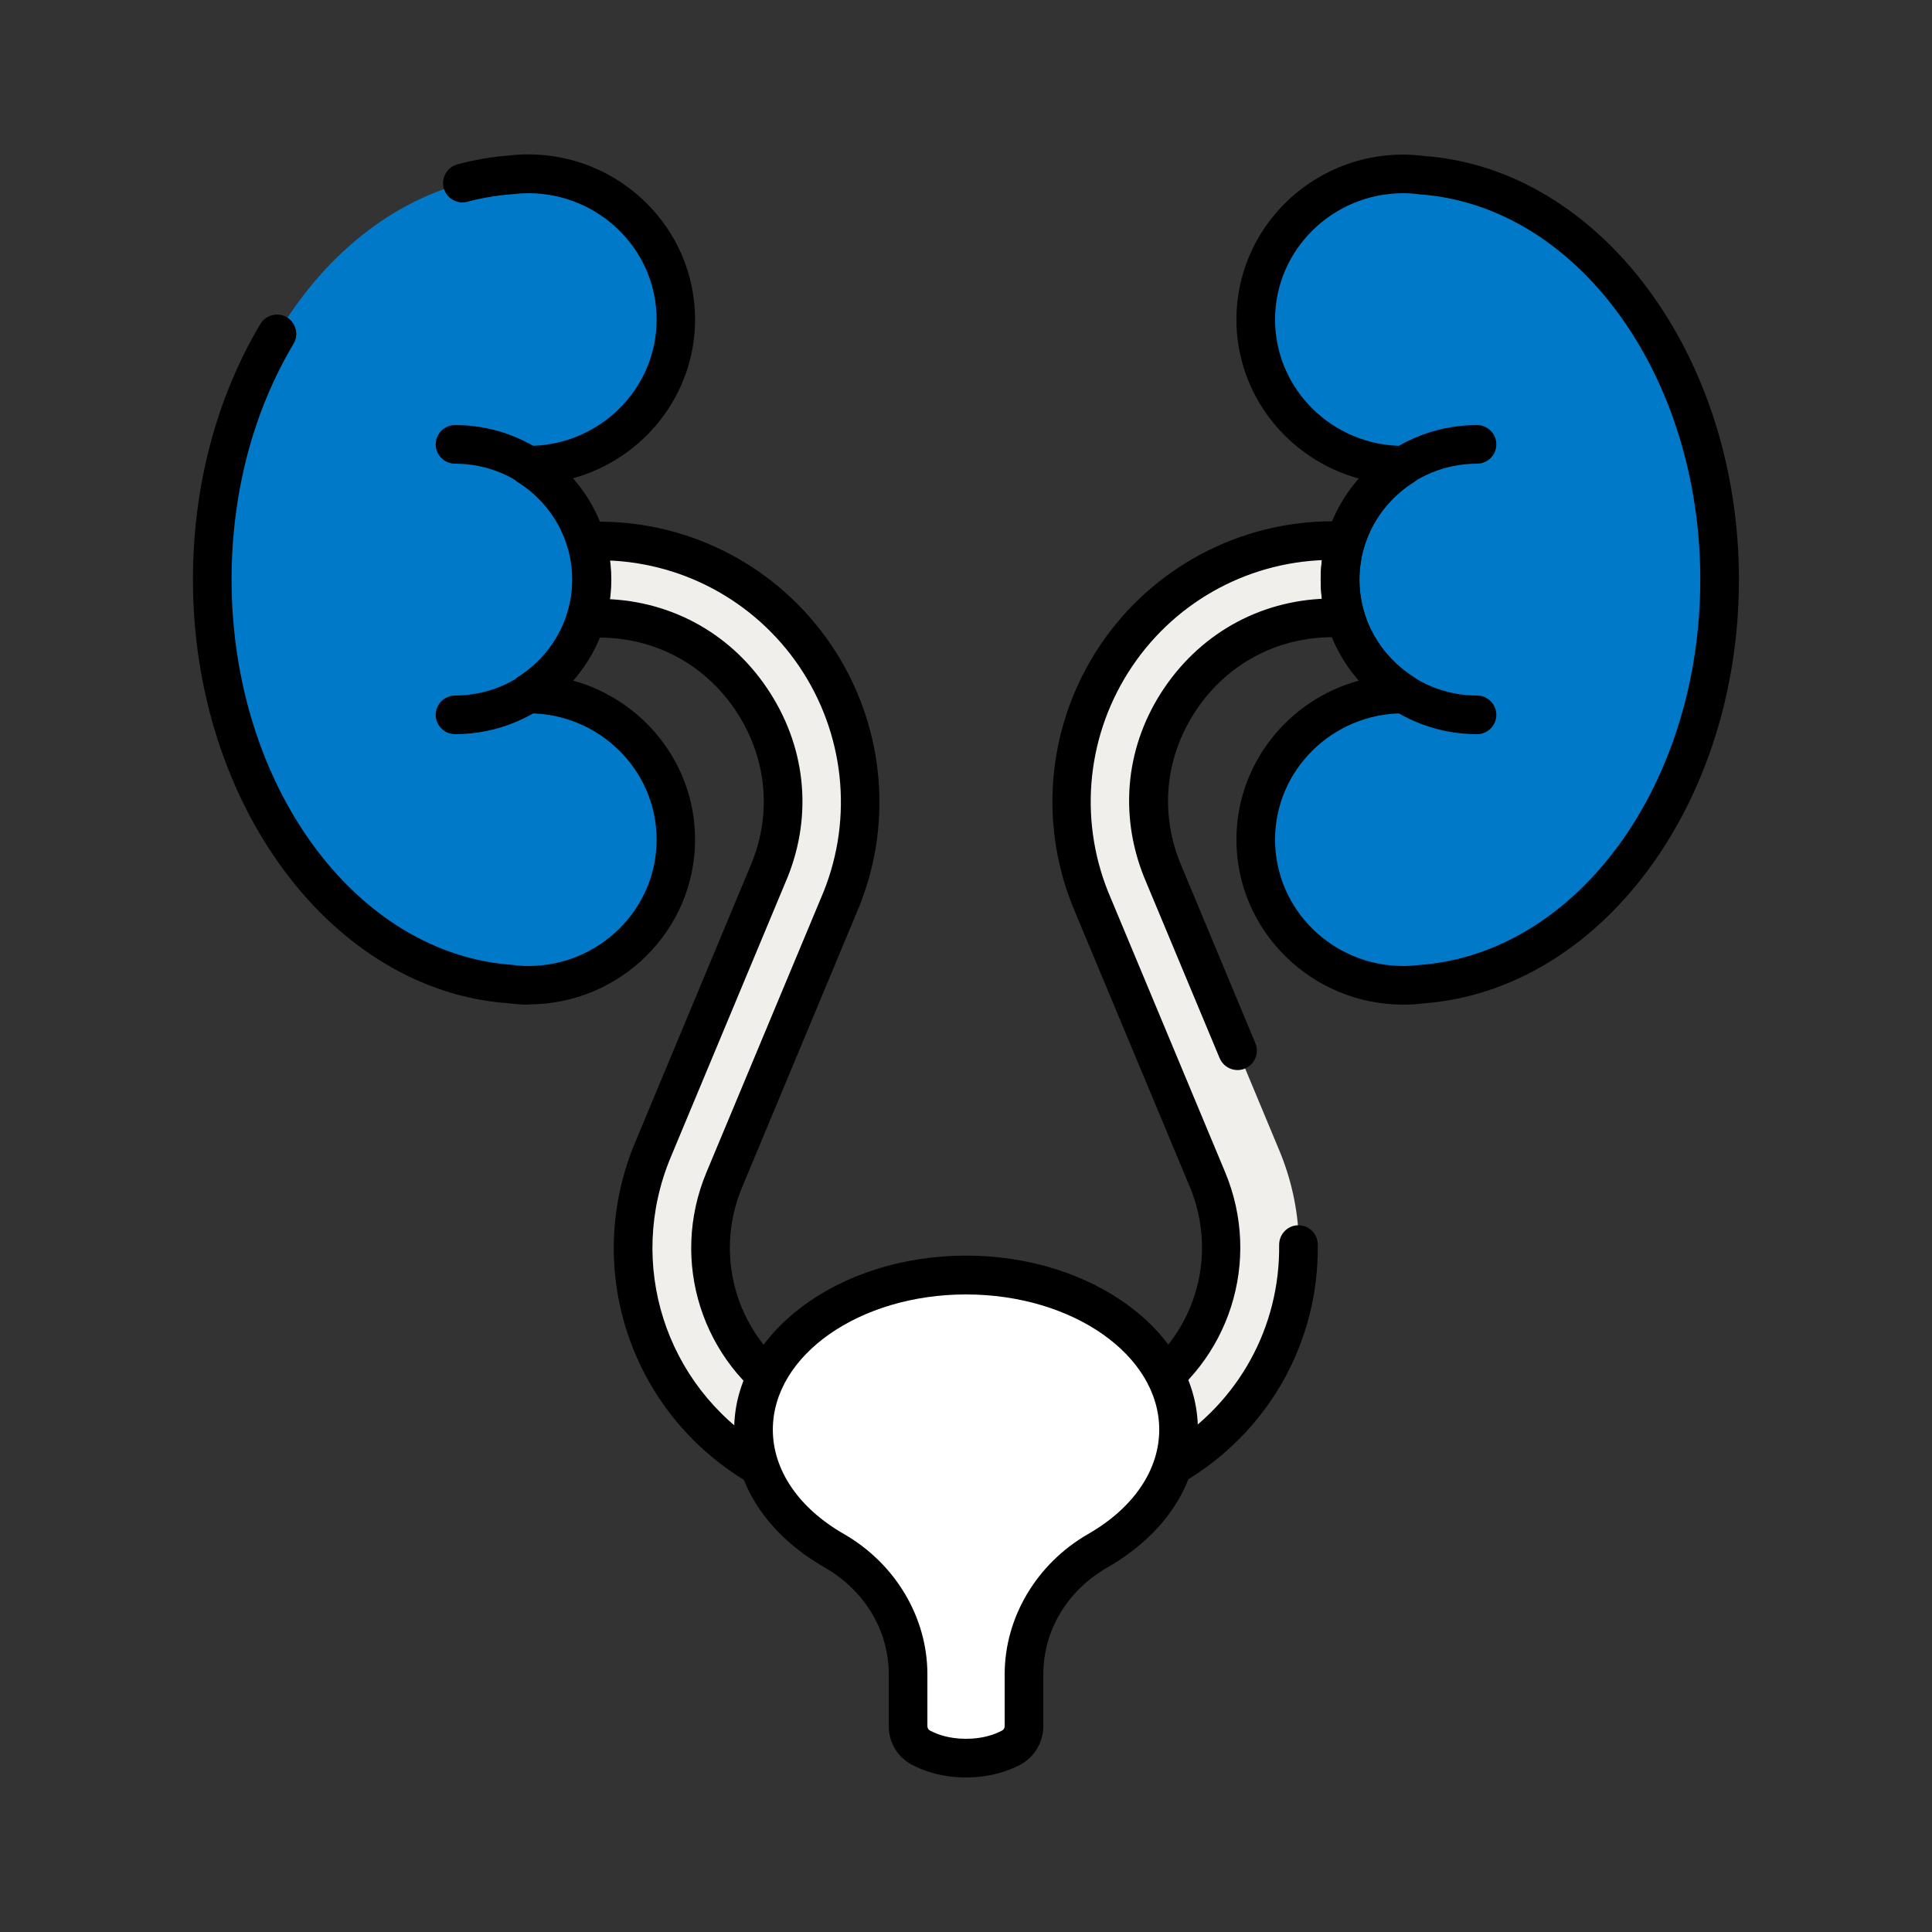
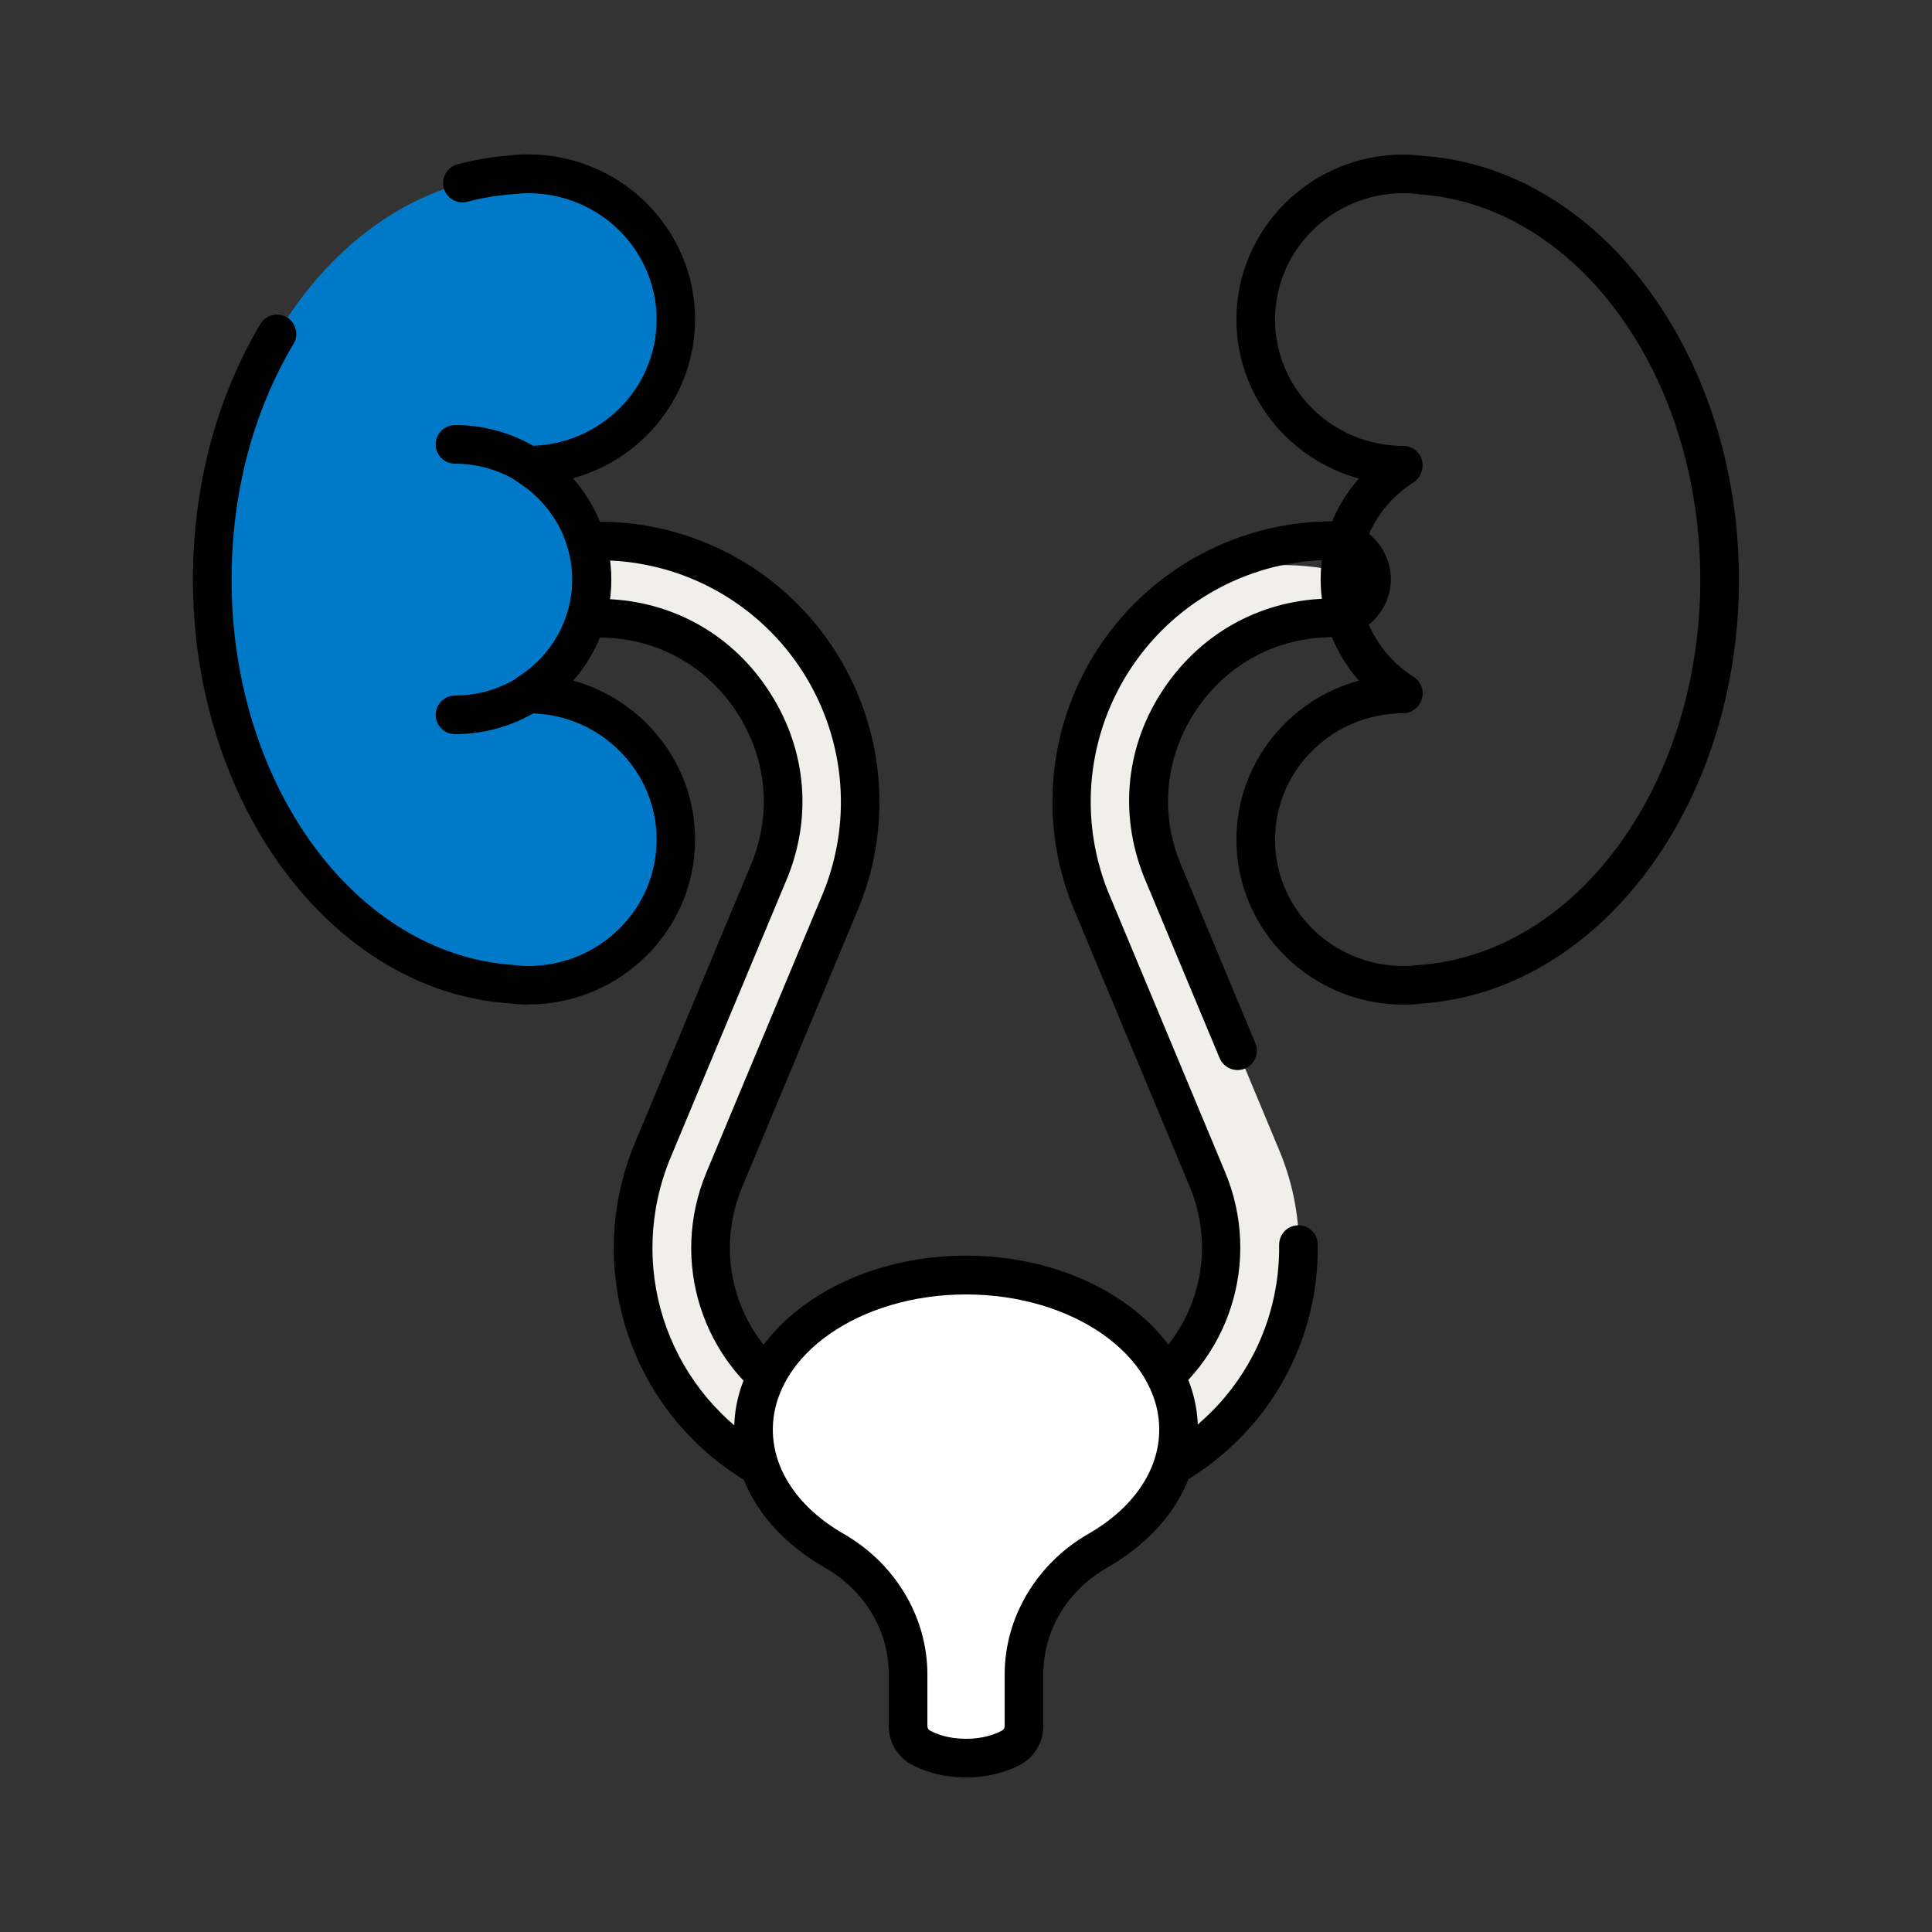
<svg xmlns="http://www.w3.org/2000/svg" width="60" height="60" viewBox="0 0 60 60" fill="none">
  <rect x="0" y="0" width="60" height="60" fill="#333333" stroke="none" />
  <path d="M24 45.6C23.785 45.6 23.562 45.54 23.364 45.42C20.082 43.368 18.78 39.288 20.274 35.718L23.904 27.012C24.613 25.242 24.402 23.304 23.323 21.708C22.242 20.112 20.52 19.2 18.595 19.2C17.934 19.2 17.395 18.66 17.395 18C17.395 17.34 17.934 16.8 18.595 16.8C21.288 16.8 23.797 18.132 25.308 20.364C26.82 22.596 27.12 25.416 26.125 27.918L22.483 36.642C21.445 39.126 22.351 41.958 24.631 43.386C25.195 43.734 25.363 44.478 25.015 45.042C24.787 45.408 24.396 45.606 23.994 45.606L24 45.6Z" fill="#F1EFEB" />
  <path d="M24.001 46.2C23.665 46.2 23.335 46.104 23.047 45.924C19.519 43.716 18.115 39.324 19.723 35.484L23.353 26.778C23.983 25.2 23.797 23.472 22.831 22.044C21.865 20.616 20.323 19.8 18.601 19.8C17.611 19.8 16.801 18.99 16.801 18C16.801 17.01 17.611 16.2 18.601 16.2C21.493 16.2 24.187 17.628 25.813 20.028C27.433 22.422 27.763 25.458 26.689 28.14L23.047 36.87C22.123 39.078 22.927 41.604 24.961 42.876C25.369 43.128 25.651 43.53 25.759 43.998C25.867 44.466 25.789 44.946 25.531 45.354C25.201 45.882 24.631 46.2 24.001 46.2ZM18.601 17.4C18.271 17.4 18.001 17.67 18.001 18C18.001 18.33 18.271 18.6 18.601 18.6C20.725 18.6 22.633 19.608 23.821 21.372C25.015 23.136 25.249 25.272 24.463 27.234L20.827 35.946C19.453 39.246 20.653 43.014 23.683 44.91C23.959 45.078 24.337 44.988 24.511 44.718C24.595 44.58 24.625 44.424 24.589 44.268C24.553 44.112 24.457 43.98 24.325 43.896C21.793 42.312 20.791 39.168 21.937 36.414L25.579 27.69C26.503 25.38 26.221 22.77 24.823 20.7C23.425 18.636 21.103 17.4 18.607 17.4H18.601Z" fill="black" />
-   <path d="M36 45.6C36.216 45.6 36.438 45.54 36.636 45.42C39.918 43.368 41.22 39.288 39.726 35.718L36.096 27.012C35.388 25.242 35.598 23.304 36.678 21.708C37.758 20.112 39.48 19.2 41.406 19.2C42.066 19.2 42.606 18.66 42.606 18C42.606 17.34 42.066 16.8 41.406 16.8C38.712 16.8 36.204 18.132 34.692 20.364C33.18 22.596 32.88 25.416 33.876 27.918L37.518 36.642C38.556 39.126 37.65 41.958 35.37 43.386C34.806 43.734 34.638 44.478 34.986 45.042C35.214 45.408 35.604 45.606 36.006 45.606L36 45.6Z" fill="#F1EFEB" />
+   <path d="M36 45.6C36.216 45.6 36.438 45.54 36.636 45.42C39.918 43.368 41.22 39.288 39.726 35.718L36.096 27.012C35.388 25.242 35.598 23.304 36.678 21.708C37.758 20.112 39.48 19.2 41.406 19.2C42.066 19.2 42.606 18.66 42.606 18C38.712 16.8 36.204 18.132 34.692 20.364C33.18 22.596 32.88 25.416 33.876 27.918L37.518 36.642C38.556 39.126 37.65 41.958 35.37 43.386C34.806 43.734 34.638 44.478 34.986 45.042C35.214 45.408 35.604 45.606 36.006 45.606L36 45.6Z" fill="#F1EFEB" />
  <path d="M35.999 46.2C35.375 46.2 34.805 45.882 34.469 45.354C34.217 44.946 34.133 44.46 34.241 43.992C34.349 43.524 34.631 43.128 35.039 42.87C37.067 41.598 37.871 39.078 36.953 36.864L33.311 28.14C32.231 25.446 32.561 22.416 34.181 20.016C35.801 17.622 38.501 16.188 41.393 16.188C42.383 16.188 43.193 16.998 43.193 17.988C43.193 18.978 42.383 19.788 41.393 19.788C39.671 19.788 38.129 20.604 37.163 22.032C36.197 23.46 36.011 25.188 36.641 26.772L38.987 32.4C39.113 32.706 38.969 33.054 38.663 33.186C38.357 33.312 38.009 33.168 37.877 32.862L35.525 27.228C34.739 25.254 34.967 23.118 36.161 21.36C37.355 19.602 39.257 18.588 41.381 18.588C41.711 18.588 41.981 18.318 41.981 17.988C41.981 17.658 41.711 17.388 41.381 17.388C38.885 17.388 36.563 18.618 35.165 20.688C33.767 22.758 33.485 25.368 34.409 27.684L38.045 36.396C39.197 39.15 38.189 42.3 35.663 43.878C35.381 44.052 35.297 44.424 35.471 44.706C35.639 44.976 36.023 45.066 36.299 44.898C38.471 43.542 39.755 41.208 39.725 38.658C39.725 38.328 39.989 38.052 40.319 38.052H40.325C40.655 38.052 40.919 38.316 40.925 38.646C40.961 41.616 39.473 44.334 36.941 45.918C36.653 46.098 36.323 46.194 35.987 46.194L35.999 46.2Z" fill="black" />
-   <path d="M53.398 18C53.398 11.28 49.294 5.802 44.128 5.436C43.948 5.412 43.762 5.4 43.576 5.4C41.044 5.4 38.992 7.428 38.992 9.924C38.992 12.42 41.044 14.448 43.576 14.448V14.472C42.4 15.216 41.614 16.518 41.614 18.006C41.614 19.494 42.4 20.79 43.576 21.54V21.564C41.044 21.564 38.992 23.592 38.992 26.088C38.992 28.584 41.044 30.612 43.576 30.612C43.762 30.612 43.948 30.6 44.128 30.576C49.294 30.21 53.398 24.732 53.398 18.012V18Z" fill="#0079C8" />
  <path d="M43.582 31.2C40.726 31.2 38.398 28.902 38.398 26.076C38.398 23.724 40.012 21.732 42.202 21.138C41.446 20.28 41.014 19.17 41.014 18C41.014 16.83 41.44 15.72 42.202 14.862C40.012 14.262 38.398 12.276 38.398 9.924C38.398 7.098 40.72 4.8 43.582 4.8C43.792 4.8 44.002 4.818 44.206 4.842C49.684 5.232 54.004 11.016 54.004 18C54.004 24.984 49.69 30.768 44.176 31.164C44.002 31.188 43.792 31.2 43.582 31.2ZM43.582 6C41.386 6 39.598 7.758 39.598 9.924C39.598 12.09 41.386 13.848 43.582 13.848C43.912 13.848 44.182 14.118 44.182 14.448C44.182 14.652 44.074 14.868 43.906 14.976C42.85 15.642 42.22 16.776 42.22 18C42.22 19.224 42.85 20.358 43.906 21.024C44.08 21.132 44.182 21.324 44.182 21.528C44.182 21.858 43.912 22.152 43.582 22.152C41.386 22.152 39.598 23.91 39.598 26.076C39.598 28.242 41.386 30 43.582 30C43.744 30 43.906 29.988 44.062 29.97C48.976 29.622 52.804 24.366 52.804 18C52.804 11.634 48.976 6.384 44.092 6.036C43.906 6.012 43.75 6 43.588 6H43.582Z" fill="black" />
-   <path d="M45.87 22.8C43.194 22.8 41.016 20.646 41.016 18C41.016 15.354 43.194 13.2 45.87 13.2C46.2 13.2 46.47 13.47 46.47 13.8C46.47 14.13 46.2 14.4 45.87 14.4C43.854 14.4 42.216 16.014 42.216 18C42.216 19.986 43.854 21.6 45.87 21.6C46.2 21.6 46.47 21.87 46.47 22.2C46.47 22.53 46.2 22.8 45.87 22.8Z" fill="black" />
  <path d="M6.602 18C6.602 11.28 10.706 5.802 15.872 5.436C16.052 5.412 16.238 5.4 16.424 5.4C18.956 5.4 21.008 7.428 21.008 9.924C21.008 12.42 18.956 14.448 16.424 14.448V14.472C17.6 15.216 18.386 16.518 18.386 18.006C18.386 19.494 17.6 20.79 16.424 21.54V21.564C18.956 21.564 21.008 23.592 21.008 26.088C21.008 28.584 18.956 30.612 16.424 30.612C16.238 30.612 16.052 30.6 15.872 30.576C10.706 30.21 6.602 24.732 6.602 18.012V18Z" fill="#0079C8" />
  <path d="M16.414 31.2C16.204 31.2 15.994 31.182 15.79 31.158C10.312 30.768 5.992 24.984 5.992 18C5.992 15.108 6.718 12.36 8.086 10.062C8.254 9.78 8.626 9.684 8.908 9.852C9.19 10.02 9.286 10.392 9.118 10.674C7.858 12.786 7.192 15.318 7.192 18C7.192 24.36 11.02 29.616 15.904 29.964C16.09 29.988 16.246 30 16.408 30C18.604 30 20.392 28.242 20.392 26.076C20.392 23.91 18.604 22.152 16.408 22.152C16.078 22.152 15.808 21.882 15.808 21.552C15.808 21.348 15.916 21.132 16.084 21.024C17.14 20.358 17.77 19.224 17.77 18C17.77 16.776 17.14 15.642 16.084 14.976C15.91 14.868 15.808 14.676 15.808 14.472C15.808 14.142 16.078 13.848 16.408 13.848C18.604 13.848 20.392 12.09 20.392 9.924C20.392 7.758 18.604 6 16.408 6C16.246 6 16.084 6.012 15.928 6.03C15.436 6.066 14.968 6.144 14.518 6.264C14.2 6.354 13.87 6.162 13.78 5.844C13.696 5.526 13.882 5.196 14.2 5.106C14.728 4.962 15.268 4.872 15.808 4.83C15.982 4.806 16.192 4.794 16.402 4.794C19.258 4.794 21.586 7.092 21.586 9.918C21.586 12.27 19.972 14.262 17.782 14.856C18.538 15.714 18.97 16.824 18.97 17.994C18.97 19.164 18.544 20.274 17.782 21.132C19.972 21.732 21.586 23.718 21.586 26.07C21.586 28.896 19.264 31.194 16.402 31.194L16.414 31.2Z" fill="black" />
  <path d="M14.131 22.8C13.801 22.8 13.531 22.53 13.531 22.2C13.531 21.87 13.801 21.6 14.131 21.6C16.147 21.6 17.785 19.986 17.785 18C17.785 16.014 16.147 14.4 14.131 14.4C13.801 14.4 13.531 14.13 13.531 13.8C13.531 13.47 13.801 13.2 14.131 13.2C16.807 13.2 18.985 15.354 18.985 18C18.985 20.646 16.807 22.8 14.131 22.8Z" fill="black" />
  <path d="M36.602 44.4C36.602 41.748 33.65 39.6 30.002 39.6C26.354 39.6 23.402 41.748 23.402 44.4C23.402 45.924 24.386 47.286 25.91 48.162C27.302 48.96 28.202 50.394 28.202 51.996V53.604C28.202 53.886 28.352 54.144 28.598 54.27C28.898 54.426 29.366 54.6 30.002 54.6C30.638 54.6 31.106 54.432 31.406 54.27C31.652 54.138 31.802 53.88 31.802 53.604V51.996C31.802 50.394 32.702 48.96 34.094 48.162C35.624 47.286 36.602 45.924 36.602 44.4Z" fill="white" />
  <path d="M30.001 55.2C29.227 55.2 28.657 54.984 28.315 54.804C27.877 54.57 27.601 54.114 27.601 53.604V51.996C27.601 50.634 26.857 49.398 25.609 48.678C23.821 47.652 22.801 46.092 22.801 44.394C22.801 41.418 26.029 38.994 30.001 38.994C33.973 38.994 37.201 41.418 37.201 44.394C37.201 46.092 36.175 47.652 34.393 48.678C33.145 49.392 32.401 50.634 32.401 51.996V53.604C32.401 54.108 32.125 54.57 31.687 54.804C31.345 54.984 30.775 55.2 30.001 55.2ZM30.001 40.2C26.695 40.2 24.001 42.084 24.001 44.4C24.001 45.654 24.805 46.836 26.209 47.64C27.805 48.558 28.801 50.226 28.801 51.996V53.604C28.801 53.664 28.831 53.718 28.879 53.742C29.101 53.862 29.473 54 30.001 54C30.529 54 30.901 53.862 31.123 53.742C31.171 53.718 31.201 53.664 31.201 53.604V51.996C31.201 50.226 32.197 48.558 33.793 47.64C35.197 46.836 36.001 45.654 36.001 44.4C36.001 42.084 33.307 40.2 30.001 40.2Z" fill="black" />
</svg>